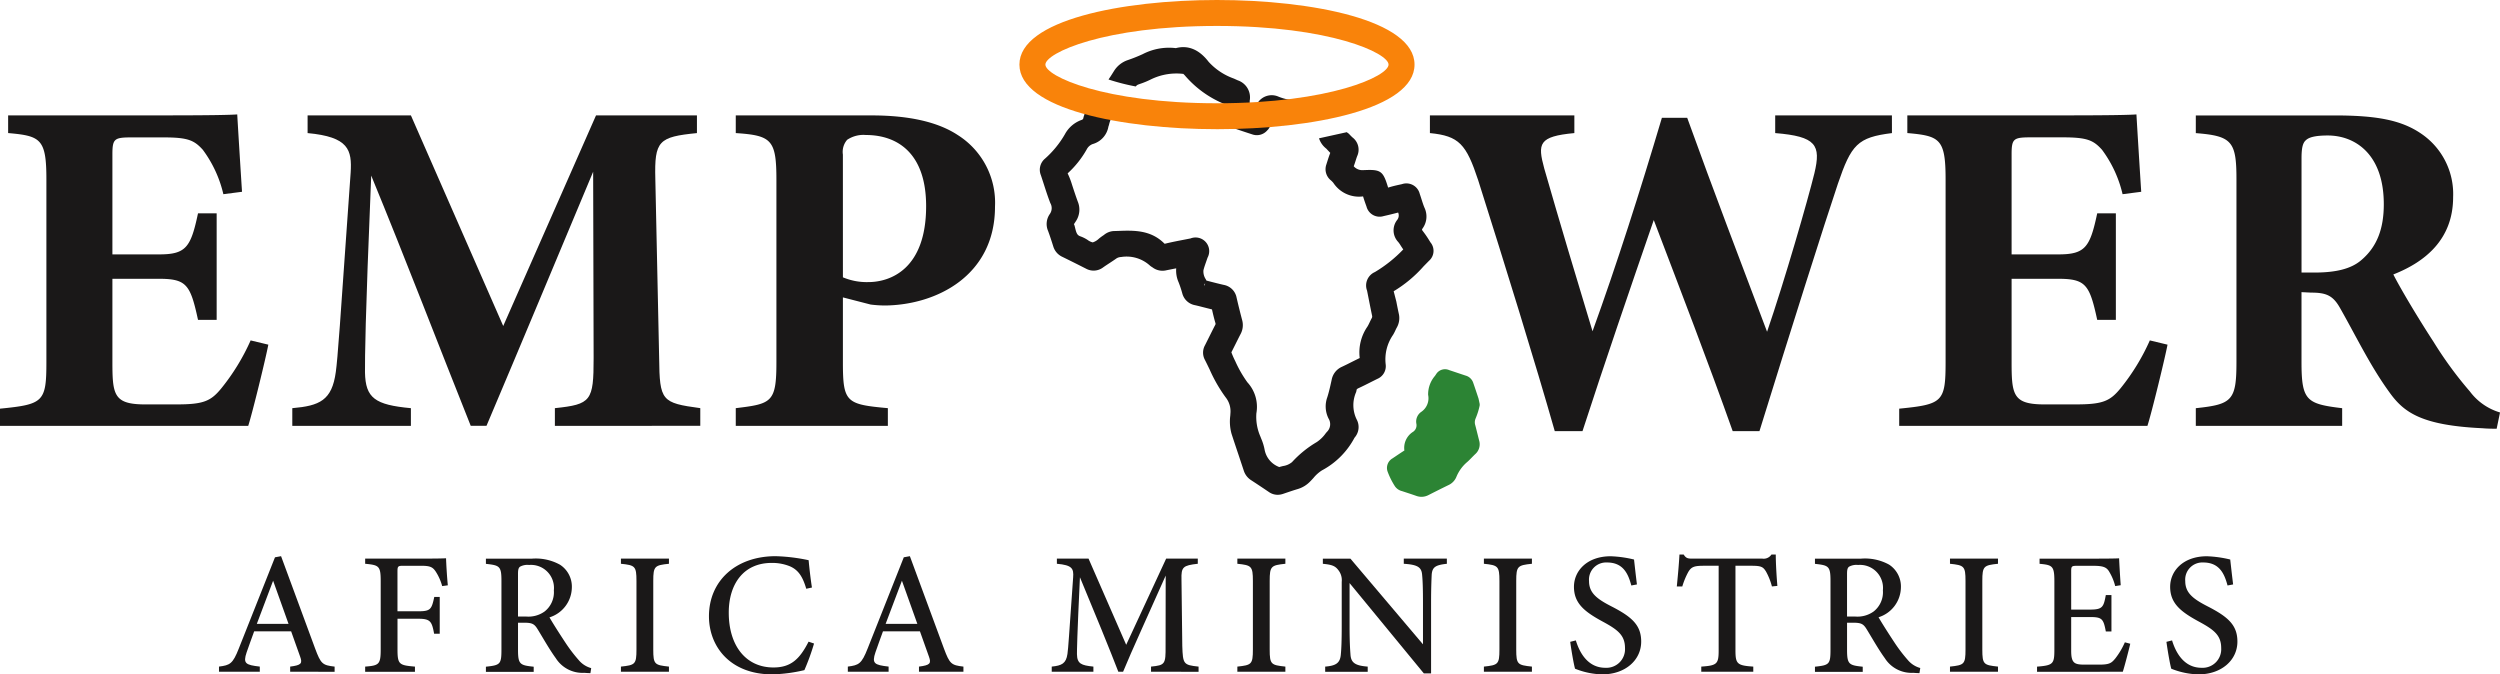
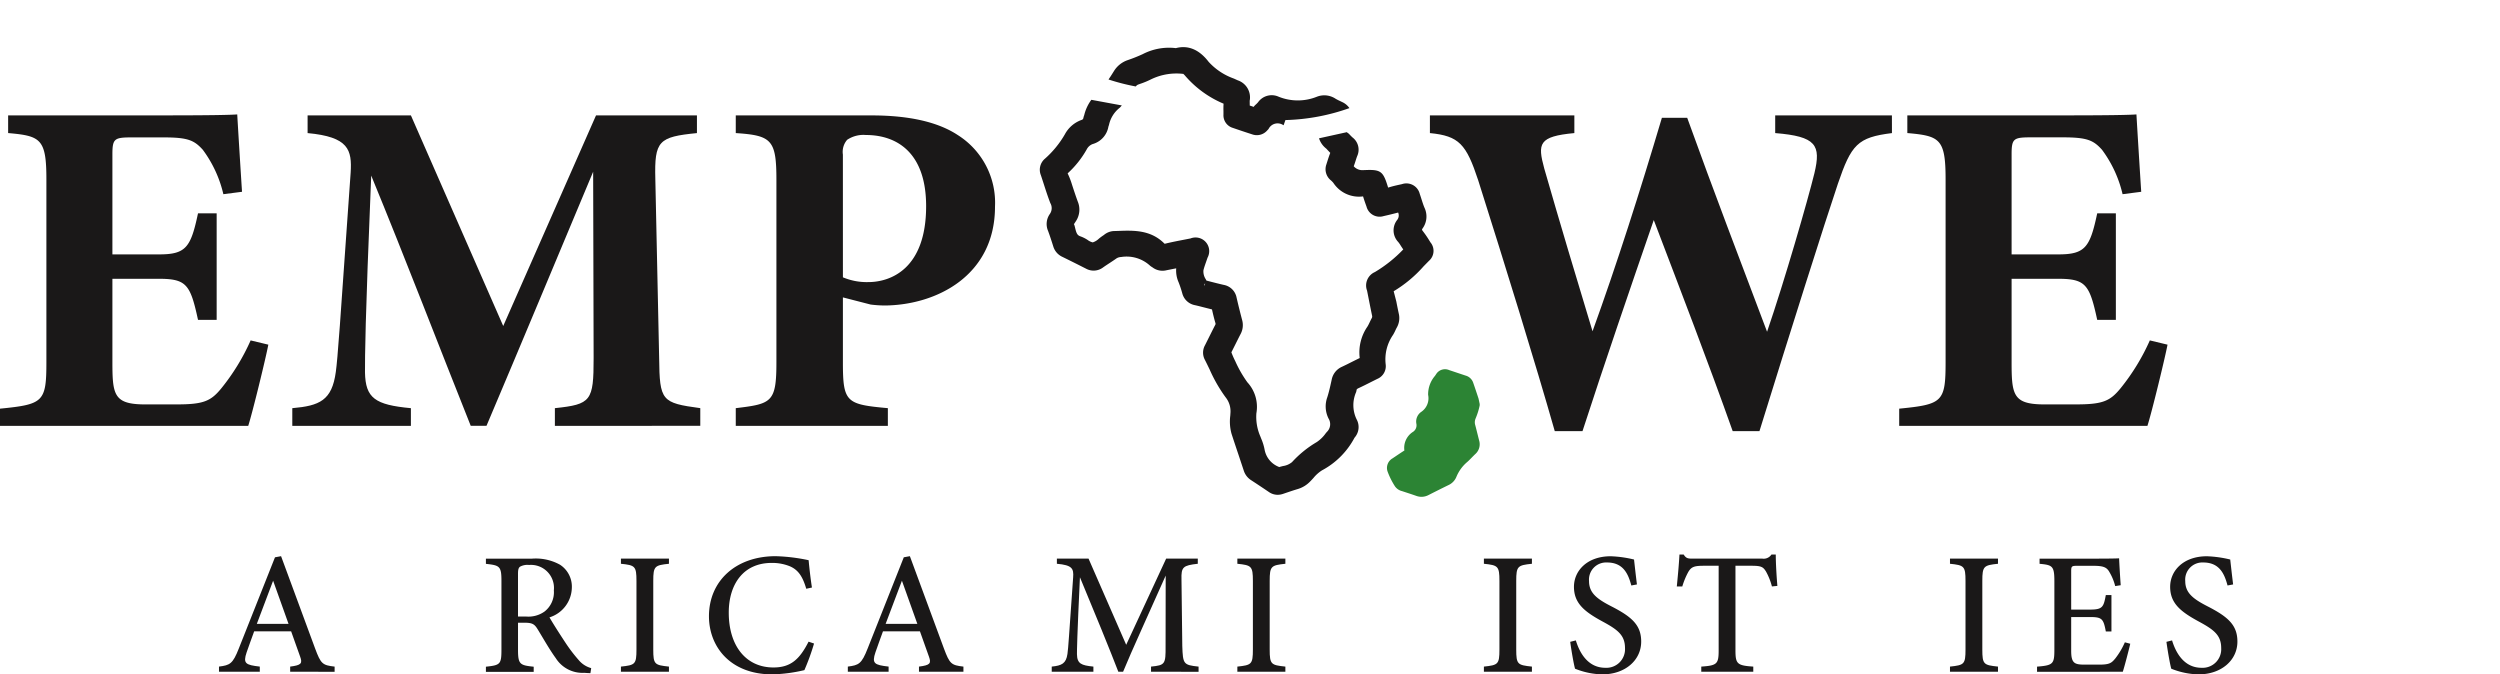
<svg xmlns="http://www.w3.org/2000/svg" id="logo" width="311.03" height="83.901" viewBox="0 0 311.03 83.901">
  <defs>
    <clipPath id="clip-path">
      <rect id="Rectangle_666" data-name="Rectangle 666" width="311.03" height="83.901" fill="none" />
    </clipPath>
  </defs>
  <g id="Group_104" data-name="Group 104" clip-path="url(#clip-path)">
    <path id="Path_622" data-name="Path 622" d="M33.383,49.386c-.3,1.605-1.964,8.436-2.5,10.1H0V57.349c5.415-.535,5.772-.833,5.772-5.825v-22.7c0-5.05-.713-5.408-4.76-5.764v-2.2H20.35c6.249,0,8.332-.059,9.165-.119.059,1.07.357,5.941.595,9.625l-2.32.3a14.937,14.937,0,0,0-2.559-5.527C24.16,23.956,23.387,23.6,20.35,23.6H16.484c-2.261,0-2.5.12-2.5,2.14V38.155h5.831c3.333,0,3.927-.89,4.82-5.109h2.32V46.3h-2.32c-.952-4.4-1.428-5.109-4.879-5.109H13.984v10.22c0,4.1.12,5.348,3.808,5.407h4.226c3.332,0,4.225-.417,5.534-2.019a26.551,26.551,0,0,0,3.63-5.943Z" transform="translate(0 -6.506)" fill="#1a1818" />
    <path id="Path_623" data-name="Path 623" d="M85.569,59.541v-2.2c4.523-.476,4.82-.892,4.82-6.239l-.059-23.174c-4.285,10.22-8.986,21.509-13.27,31.61H75.1C71.228,49.857,67,38.8,62.718,28.406c-.774,18.657-.774,22.341-.774,24.481.059,3.208,1.25,4.04,5.712,4.456v2.2H52.9v-2.2c3.391-.3,4.938-.951,5.415-4.517.239-1.781.476-5.169,1.845-24.777.178-2.851-.239-4.456-5.356-4.93v-2.2H67.657l11.485,26.2,11.545-26.2h12.556v2.2c-4.76.474-5.3.95-5.177,5.7L98.541,51.1c.06,5.346.3,5.585,5.118,6.239v2.2Z" transform="translate(-16.535 -6.561)" fill="#1a1818" />
    <path id="Path_624" data-name="Path 624" d="M150.061,20.92c4.7,0,8.271.831,10.71,2.437a9.945,9.945,0,0,1,4.642,8.912c0,8.616-7.32,12.24-13.687,12.3a14.869,14.869,0,0,1-1.785-.119l-3.451-.89v8.081c0,4.989.416,5.228,5.593,5.7v2.2H133.161v-2.2c4.463-.535,5.057-.715,5.057-5.7v-22.7c0-4.991-.594-5.526-5.057-5.823v-2.2Zm-3.57,20.143a7.648,7.648,0,0,0,3.153.594c2.737,0,7.2-1.605,7.2-9.447,0-6.656-3.629-8.853-7.5-8.853a3.63,3.63,0,0,0-2.321.594,2.288,2.288,0,0,0-.535,1.842Z" transform="translate(-41.623 -6.561)" fill="#1a1818" />
    <path id="Path_625" data-name="Path 625" d="M316.273,23.119c-4.285.533-5.058,1.426-6.724,6.3-1.547,4.577-6.01,18.658-9.759,30.779h-3.331c-3.036-8.555-6.427-17.349-9.819-26.261-3.094,8.971-6.069,17.645-8.866,26.261h-3.452C271.94,51.817,268.132,39.516,264.8,29c-1.488-4.515-2.38-5.526-6.01-5.882v-2.2h17.971v2.2c-4.464.415-4.583,1.307-3.749,4.395,1.963,6.834,4.046,13.785,6.01,20.262,3.034-8.377,5.891-17.349,8.629-26.558H290.8c3.272,9.09,6.665,17.944,9.937,26.619,2.2-6.419,5.058-16.34,5.891-19.728.832-3.5.237-4.575-4.88-4.989v-2.2h14.52Z" transform="translate(-80.892 -6.561)" fill="#1a1818" />
    <path id="Path_626" data-name="Path 626" d="M377.107,49.386c-.3,1.605-1.963,8.436-2.5,10.1H343.724V57.349c5.415-.535,5.772-.833,5.772-5.825v-22.7c0-5.05-.714-5.408-4.76-5.764v-2.2h19.339c6.249,0,8.332-.059,9.165-.119.059,1.07.357,5.941.595,9.625l-2.32.3a14.937,14.937,0,0,0-2.559-5.527c-1.072-1.188-1.845-1.546-4.881-1.546h-3.867c-2.261,0-2.5.12-2.5,2.14V38.155h5.832c3.332,0,3.927-.89,4.82-5.109h2.32V46.3h-2.32c-.952-4.4-1.428-5.109-4.879-5.109h-5.773v10.22c0,4.1.12,5.348,3.808,5.407h4.226c3.332,0,4.225-.417,5.534-2.019a26.551,26.551,0,0,0,3.63-5.943Z" transform="translate(-107.441 -6.506)" fill="#1a1818" />
-     <path id="Path_627" data-name="Path 627" d="M434.834,59.9c-.357,0-1.071,0-1.785-.062-7.557-.355-9.759-1.96-11.545-4.456-2.38-3.267-4.106-6.891-6.129-10.456-.892-1.6-1.725-1.96-3.629-1.96l-1.191-.059v8.673c0,4.814.6,5.23,5.058,5.765v2.2H397.405v-2.2c4.522-.476,5.057-.951,5.057-5.765V28.823c0-4.695-.594-5.348-5.057-5.7v-2.2h17.256c5.3,0,8.331.594,10.771,2.258a9.068,9.068,0,0,1,3.986,7.9c0,5.288-3.511,8.082-7.438,9.625.893,1.783,3.214,5.645,5,8.379a47.88,47.88,0,0,0,4.523,6.178,7.239,7.239,0,0,0,3.749,2.614Zm-22.672-19.43c2.559,0,4.523-.417,5.831-1.546,1.965-1.662,2.8-3.921,2.8-6.952,0-6.3-3.63-8.555-6.963-8.555-1.607,0-2.379.237-2.737.594-.417.356-.535,1.071-.535,2.259v14.2Z" transform="translate(-124.22 -6.561)" fill="#1a1818" />
    <path id="Path_628" data-name="Path 628" d="M48.489,115.191v-.642c1.4-.177,1.545-.4,1.241-1.24-.269-.809-.688-1.874-1.12-3.147h-4.6c-.327.92-.648,1.761-.936,2.61-.473,1.4-.13,1.571,1.637,1.776v.642H39.634v-.642c1.367-.174,1.714-.332,2.469-2.258L46.6,100.952l.757-.14c1.37,3.714,2.863,7.765,4.237,11.487.713,1.91.909,2.077,2.425,2.251v.642Zm-2.121-11.329c-.682,1.809-1.4,3.686-2.028,5.372h3.947Z" transform="translate(-12.389 -31.616)" fill="#1a1818" />
-     <path id="Path_629" data-name="Path 629" d="M75.67,104.65a6.4,6.4,0,0,0-.724-1.68c-.419-.689-.736-.847-1.92-.847h-2.2c-.649,0-.718.061-.718.709v4.952h2.623c1.511,0,1.631-.272,1.957-1.787h.678v4.577h-.7c-.274-1.509-.458-1.86-1.935-1.86H70.112V112.5c0,1.905.2,2,2.171,2.168v.642H66.089v-.642c1.738-.134,1.933-.28,1.933-2.168v-8.466c0-1.892-.212-1.995-1.933-2.16v-.642h6.963c1.936,0,2.735-.022,3.1-.043.022.706.113,2.284.221,3.366Z" transform="translate(-20.658 -31.734)" fill="#1a1818" />
    <path id="Path_630" data-name="Path 630" d="M100.944,115.5c-.255,0-.5-.018-.776-.039a3.931,3.931,0,0,1-3.532-1.82c-.813-1.12-1.567-2.477-2.269-3.615-.414-.673-.7-.8-1.732-.8l-.7,0v3.356c0,1.826.235,1.941,1.951,2.119v.642H87.941v-.642c1.774-.192,1.933-.292,1.933-2.119v-8.578c0-1.817-.234-1.913-1.933-2.1v-.642h5.668a6.224,6.224,0,0,1,3.553.752,3.249,3.249,0,0,1,1.47,2.863,3.958,3.958,0,0,1-2.783,3.686c.379.668,1.3,2.111,1.947,3.088a19.192,19.192,0,0,0,1.7,2.236,3.062,3.062,0,0,0,1.544.989Zm-8.051-7.046a3.447,3.447,0,0,0,2.339-.616,3.043,3.043,0,0,0,1.162-2.64,2.863,2.863,0,0,0-3.089-3.155,1.885,1.885,0,0,0-1.123.217c-.188.148-.249.371-.249.912v5.282Z" transform="translate(-27.488 -31.754)" fill="#1a1818" />
    <path id="Path_631" data-name="Path 631" d="M112.378,115.329v-.642c1.756-.187,1.933-.28,1.933-2.118v-8.535c0-1.854-.181-1.957-1.933-2.141v-.641h5.974v.641c-1.77.188-1.951.287-1.951,2.141v8.535c0,1.852.177,1.927,1.951,2.118v.642Z" transform="translate(-35.127 -31.754)" fill="#1a1818" />
    <path id="Path_632" data-name="Path 632" d="M141.382,111.679a28.013,28.013,0,0,1-1.2,3.309,19.5,19.5,0,0,1-3.973.529c-5.3,0-7.9-3.5-7.9-7.226,0-4.431,3.373-7.479,8.3-7.479a22.371,22.371,0,0,1,4.1.5c.091.984.243,2.336.412,3.4l-.708.152c-.438-1.494-.982-2.367-2.1-2.821a5.844,5.844,0,0,0-2.207-.393c-3.5,0-5.333,2.639-5.333,6.182,0,4.14,2.145,6.825,5.561,6.825,2.143,0,3.25-1.007,4.369-3.21Z" transform="translate(-40.106 -31.616)" fill="#1a1818" />
    <path id="Path_633" data-name="Path 633" d="M162.292,115.191v-.642c1.4-.177,1.545-.4,1.241-1.24-.269-.809-.688-1.874-1.12-3.147h-4.6c-.327.92-.648,1.761-.936,2.61-.473,1.4-.13,1.571,1.637,1.776v.642h-5.073v-.642c1.367-.174,1.714-.332,2.469-2.258l4.494-11.339.756-.14c1.371,3.714,2.864,7.765,4.238,11.487.713,1.91.909,2.077,2.425,2.251v.642Zm-2.121-11.329c-.682,1.809-1.4,3.686-2.028,5.372h3.947Z" transform="translate(-47.961 -31.616)" fill="#1a1818" />
    <path id="Path_634" data-name="Path 634" d="M202.7,115.329v-.642c1.755-.174,1.828-.306,1.81-2.559l.014-8.764c-1.739,3.919-4.4,9.74-5.3,11.965h-.592c-.858-2.251-3.145-7.86-4.777-11.756-.354,7.438-.371,9.082-.371,9.56.021,1.207.544,1.4,2.046,1.554v.642h-5.184v-.642c1.254-.126,1.782-.381,1.956-1.575.122-.9.156-1.759.708-9.526.082-1.112-.122-1.518-2.023-1.693v-.641h3.938l4.685,10.723,4.972-10.723h3.936v.641c-1.842.209-2.073.4-2.029,1.955l.1,8.281c.076,2.253.144,2.356,2.026,2.559v.642Z" transform="translate(-59.498 -31.754)" fill="#1a1818" />
    <path id="Path_635" data-name="Path 635" d="M223.941,115.329v-.642c1.756-.187,1.933-.28,1.933-2.118v-8.535c0-1.854-.181-1.957-1.933-2.141v-.641h5.974v.641c-1.77.188-1.951.287-1.951,2.141v8.535c0,1.852.177,1.927,1.951,2.118v.642Z" transform="translate(-69.999 -31.754)" fill="#1a1818" />
-     <path id="Path_636" data-name="Path 636" d="M254.846,101.894c-1.376.156-1.824.385-1.89,1.376-.03.721-.076,1.6-.076,3.589v8.674h-.9l-9.24-11.238v5.321c0,1.937.061,2.888.109,3.516.051,1.078.577,1.433,2.147,1.556v.642h-5.29v-.642c1.325-.108,1.85-.432,1.944-1.487.069-.709.113-1.649.113-3.6v-5.451a2.005,2.005,0,0,0-.438-1.489c-.408-.541-.875-.66-1.91-.764v-.642h3.429l9.029,10.66v-5.053c0-1.99-.04-2.882-.105-3.56-.065-.967-.536-1.3-2.284-1.406v-.642h5.358Z" transform="translate(-74.837 -31.754)" fill="#1a1818" />
    <path id="Path_637" data-name="Path 637" d="M268.562,115.329v-.642c1.756-.187,1.933-.28,1.933-2.118v-8.535c0-1.854-.181-1.957-1.933-2.141v-.641h5.974v.641c-1.77.188-1.951.287-1.951,2.141v8.535c0,1.852.177,1.927,1.951,2.118v.642Z" transform="translate(-83.947 -31.754)" fill="#1a1818" />
    <path id="Path_638" data-name="Path 638" d="M291.785,104.457c-.379-1.422-.988-2.861-3.018-2.861a2.133,2.133,0,0,0-2.242,2.314c0,1.441.927,2.192,2.747,3.126,2.552,1.307,3.742,2.328,3.742,4.4,0,2.324-2,4.081-4.853,4.081a9.627,9.627,0,0,1-3.377-.707c-.166-.588-.445-2.2-.6-3.343l.7-.177c.434,1.435,1.436,3.406,3.667,3.406A2.313,2.313,0,0,0,291,112.255c0-1.593-.87-2.276-2.763-3.3-2.274-1.23-3.588-2.277-3.588-4.334,0-1.991,1.636-3.8,4.569-3.8a14.216,14.216,0,0,1,2.906.407c.087.783.186,1.7.359,3.1Z" transform="translate(-88.83 -31.616)" fill="#1a1818" />
    <path id="Path_639" data-name="Path 639" d="M315.309,104.484a7.868,7.868,0,0,0-.738-1.856c-.354-.561-.563-.717-1.772-.717h-2.027v10.48c0,1.714.181,1.931,2.217,2.065v.642h-6.471v-.642c1.986-.134,2.163-.334,2.163-2.065v-10.48h-1.856c-1.2,0-1.544.142-1.92.768a9.341,9.341,0,0,0-.748,1.809h-.682c.135-1.369.268-2.79.329-3.973h.527c.326.515.569.506,1.182.506h8.6a1.149,1.149,0,0,0,1.135-.506h.539c0,1,.09,2.62.2,3.9Z" transform="translate(-94.86 -31.523)" fill="#1a1818" />
-     <path id="Path_640" data-name="Path 640" d="M341.478,115.5c-.255,0-.5-.018-.775-.039a3.932,3.932,0,0,1-3.533-1.82c-.813-1.12-1.567-2.477-2.269-3.615-.414-.673-.7-.8-1.732-.8l-.7,0v3.356c0,1.826.234,1.941,1.951,2.119v.642h-5.944v-.642c1.774-.192,1.933-.292,1.933-2.119v-8.578c0-1.817-.234-1.913-1.933-2.1v-.642h5.668A6.224,6.224,0,0,1,337.7,102a3.249,3.249,0,0,1,1.47,2.863,3.958,3.958,0,0,1-2.783,3.686c.379.668,1.3,2.111,1.947,3.088a19.192,19.192,0,0,0,1.7,2.236,3.062,3.062,0,0,0,1.544.989Zm-8.051-7.046a3.447,3.447,0,0,0,2.339-.616,3.043,3.043,0,0,0,1.162-2.64,2.863,2.863,0,0,0-3.089-3.155,1.885,1.885,0,0,0-1.123.217c-.188.148-.249.371-.249.912v5.282Z" transform="translate(-102.674 -31.754)" fill="#1a1818" />
    <path id="Path_641" data-name="Path 641" d="M352.914,115.329v-.642c1.755-.187,1.932-.28,1.932-2.118v-8.535c0-1.854-.181-1.957-1.932-2.141v-.641h5.973v.641c-1.769.188-1.95.287-1.95,2.141v8.535c0,1.852.177,1.927,1.95,2.118v.642Z" transform="translate(-110.313 -31.754)" fill="#1a1818" />
    <path id="Path_642" data-name="Path 642" d="M380.268,111.823c-.126.567-.715,2.845-.929,3.487H368.67v-.638c2.009-.16,2.157-.338,2.157-2.122v-8.5c0-1.911-.242-2.023-1.842-2.172v-.642H375.7c2.082,0,2.911-.021,3.18-.043.021.515.112,2.166.2,3.349l-.686.108a6.526,6.526,0,0,0-.7-1.712c-.355-.664-.815-.811-2.082-.811h-1.944c-.7,0-.75.061-.75.708v4.739h2.357c1.552,0,1.679-.324,1.952-1.809h.7v4.527h-.7c-.294-1.568-.467-1.791-1.974-1.791h-2.335v4.2c0,1.512.4,1.7,1.53,1.721h1.931c1.3,0,1.54-.185,2.017-.754a9.367,9.367,0,0,0,1.2-2.022Z" transform="translate(-115.238 -31.734)" fill="#1a1818" />
    <path id="Path_643" data-name="Path 643" d="M399.691,104.457c-.379-1.422-.988-2.861-3.018-2.861a2.133,2.133,0,0,0-2.242,2.314c0,1.441.927,2.192,2.747,3.126,2.552,1.307,3.742,2.328,3.742,4.4,0,2.324-2,4.081-4.853,4.081a9.627,9.627,0,0,1-3.377-.707c-.166-.588-.445-2.2-.6-3.343l.7-.177c.434,1.435,1.436,3.406,3.667,3.406a2.313,2.313,0,0,0,2.446-2.441c0-1.593-.87-2.276-2.763-3.3-2.274-1.23-3.588-2.277-3.588-4.334,0-1.991,1.636-3.8,4.569-3.8a14.216,14.216,0,0,1,2.906.407c.087.783.186,1.7.359,3.1Z" transform="translate(-122.559 -31.616)" fill="#1a1818" />
    <path id="Path_644" data-name="Path 644" d="M262.109,72.911a8.347,8.347,0,0,0,.448-1.481l0-.17-.144-.672c-.221-.671-.443-1.343-.679-2.015a1.378,1.378,0,0,0-.937-.85l-.533-.178c-.5-.167-1-.336-1.5-.5a1.3,1.3,0,0,0-1.572.421l-.195.29a3.524,3.524,0,0,0-.856,2.368,2.046,2.046,0,0,1-.854,2.115,1.462,1.462,0,0,0-.609,1.471.978.978,0,0,1-.472,1.05,2.358,2.358,0,0,0-1.019,2.286c-.377.24-.748.489-1.119.739l-.365.245a1.369,1.369,0,0,0-.6,1.651,9.235,9.235,0,0,0,.914,1.824,1.494,1.494,0,0,0,.872.592l.265.088c.511.167,1.023.333,1.531.513a1.941,1.941,0,0,0,.631.111,1.908,1.908,0,0,0,.879-.223c.818-.416,1.642-.829,2.466-1.231a1.924,1.924,0,0,0,1-1.037,4.816,4.816,0,0,1,1.362-1.857c.192-.17.373-.356.552-.541.14-.143.279-.286.424-.421a1.627,1.627,0,0,0,.487-1.7l-.18-.717c-.1-.4-.194-.792-.3-1.183a1.209,1.209,0,0,1,.027-.8Z" transform="translate(-78.465 -20.998)" fill="#2c8434" />
    <path id="Path_645" data-name="Path 645" d="M204.021,13.431a.671.671,0,0,1,.286-.229l.24-.087a10.223,10.223,0,0,0,1.374-.57,7.228,7.228,0,0,1,4.023-.671,1.648,1.648,0,0,0,.158.164,12.85,12.85,0,0,0,4.838,3.538,8.9,8.9,0,0,0-.015.9l0,.473a1.629,1.629,0,0,0,1.151,1.635q1.2.416,2.422.809a1.706,1.706,0,0,0,1.837-.45l.2-.216a1.253,1.253,0,0,1,1.827-.485c.015.007.031.009.047.015l.223-.642a25.6,25.6,0,0,0,7.964-1.487,2.195,2.195,0,0,0-.837-.722l-.364-.175a5.343,5.343,0,0,1-.526-.272,2.534,2.534,0,0,0-2.332-.242,6.359,6.359,0,0,1-4.759-.012,2.082,2.082,0,0,0-2.549.695,3.083,3.083,0,0,1-.278.283,1.479,1.479,0,0,0-.267.292l-.333-.114c-.058-.017-.109-.035-.155-.049l-.008-.592a2.238,2.238,0,0,0-1.488-2.549l-.472-.216a7.723,7.723,0,0,1-3.151-2.089c-1.174-1.527-2.548-2.1-4.076-1.7a7.1,7.1,0,0,0-4.127.75,19.737,19.737,0,0,1-1.892.753,3.223,3.223,0,0,0-1.662,1.323l-.4.634c-.1.154-.2.293-.292.443a26.747,26.747,0,0,0,3.395.868" transform="translate(-62.712 -2.678)" fill="#1a1818" />
    <path id="Path_646" data-name="Path 646" d="M236.833,35.892l-.152-.24a12.744,12.744,0,0,0-.81-1.188c-.166-.207-.148-.233-.047-.379a2.537,2.537,0,0,0,.222-2.572c-.139-.333-.248-.68-.36-1.028-.071-.227-.143-.452-.222-.677a1.71,1.71,0,0,0-2.214-1.22l-.279.061c-.462.1-.924.207-1.444.371-.583-1.921-.846-2.242-2.615-2.192l-.479.017a1.417,1.417,0,0,1-1.184-.481c.089-.228.162-.461.236-.692.06-.19.12-.38.19-.564a1.911,1.911,0,0,0-.553-2.309c-.124-.105-.237-.224-.351-.341a1.324,1.324,0,0,0-.371-.31c0-.01.006-.02.01-.03l-3.48.769a2.632,2.632,0,0,0,.9,1.28l.5.534c-.153.38-.276.774-.4,1.165l-.091.286a1.774,1.774,0,0,0,.554,1.953,2.592,2.592,0,0,1,.317.321,3.816,3.816,0,0,0,3.7,1.687c.127.426.276.846.428,1.267a1.685,1.685,0,0,0,2.135,1.182c.6-.135,1.2-.28,1.8-.441a.9.9,0,0,1-.116.916,2.1,2.1,0,0,0,.127,2.75,3.748,3.748,0,0,1,.3.432c.1.158.2.312.327.491a16.715,16.715,0,0,1-3.53,2.816,1.818,1.818,0,0,0-.973,2.315l.184.933c.143.727.287,1.451.439,2.175a.4.4,0,0,1-.039.306c-.085.155-.161.315-.239.476-.092.193-.183.389-.294.572a5.665,5.665,0,0,0-.966,3.92c-.348.166-.694.342-1.039.513-.393.2-.785.395-1.184.581a2.2,2.2,0,0,0-1.26,1.581l-.045.207c-.147.666-.295,1.334-.5,1.982a3.353,3.353,0,0,0,.152,2.665,1.336,1.336,0,0,1-.225,1.679l-.132.16a4.282,4.282,0,0,1-1.115,1.089,13.325,13.325,0,0,0-3.073,2.49,2.248,2.248,0,0,1-1.129.491c-.158.04-.316.082-.474.128l-.057-.032a2.854,2.854,0,0,1-1.758-2.172,6.583,6.583,0,0,0-.417-1.337l-.1-.257a6.077,6.077,0,0,1-.5-2.9,4.509,4.509,0,0,0-1.118-3.847,14.682,14.682,0,0,1-1.507-2.627,10.525,10.525,0,0,1-.485-1.106l.482-.96c.217-.434.431-.867.656-1.3a2.343,2.343,0,0,0,.2-1.754q-.368-1.392-.691-2.794a1.982,1.982,0,0,0-1.576-1.576c-.652-.146-1.3-.315-1.949-.482l-.23-.061v0c-.025-.052-.05-.105-.075-.157a1.747,1.747,0,0,1-.292-1.133c.083-.336.2-.666.317-1l.193-.558a1.7,1.7,0,0,0-2.118-2.393l-.776.152c-.782.152-1.564.3-2.436.513l-.069-.058c-1.694-1.678-3.8-1.611-5.657-1.544l-.67.021a2.109,2.109,0,0,0-1.178.494,6.252,6.252,0,0,0-.614.45,2,2,0,0,1-.762.464,1.671,1.671,0,0,1-.636-.3,4.151,4.151,0,0,0-.876-.443c-.43-.137-.528-.4-.7-1.124-.045-.184-.089-.371-.137-.374a1.783,1.783,0,0,1,.149-.242l.149-.231a2.6,2.6,0,0,0,.19-2.35c-.258-.7-.49-1.407-.721-2.116a9.609,9.609,0,0,0-.545-1.407,11.978,11.978,0,0,0,2.374-2.983,1.366,1.366,0,0,1,.736-.662,2.734,2.734,0,0,0,1.963-2.172l.071-.21a3.7,3.7,0,0,1,1.32-2.125c.109-.093.182-.2.279-.3l-3.793-.7a5.264,5.264,0,0,0-.888,1.91,2.062,2.062,0,0,0-.1.329.3.3,0,0,1-.24.268,3.8,3.8,0,0,0-2.068,1.789,12.142,12.142,0,0,1-2.477,3.03,1.8,1.8,0,0,0-.513,2.038c.133.394.26.785.387,1.179.249.773.5,1.546.794,2.306a1.254,1.254,0,0,1-.065,1.363,2.164,2.164,0,0,0-.214,2.1c.234.631.44,1.273.643,1.915a2.085,2.085,0,0,0,1.112,1.3c.993.485,1.982.981,2.964,1.48a1.953,1.953,0,0,0,2.111-.143c.278-.2.562-.382.846-.569s.58-.382.865-.584a1.191,1.191,0,0,1,.546-.152,4.3,4.3,0,0,1,3.6,1.08,2.136,2.136,0,0,0,.291.2,2.055,2.055,0,0,0,1.766.365l.935-.187c.088-.014.175-.032.263-.049a3.572,3.572,0,0,0,.3,1.74,13.584,13.584,0,0,1,.456,1.375,2.008,2.008,0,0,0,1.58,1.468c.335.073.667.161,1,.246l1.117.283c.12.566.261,1.136.425,1.693a.274.274,0,0,1-.036.254c-.244.472-.481.949-.719,1.424l-.541,1.083a1.885,1.885,0,0,0-.029,1.789c.21.409.41.824.61,1.238a18.309,18.309,0,0,0,1.982,3.45,2.775,2.775,0,0,1,.6,1.991l-.021.315a5.713,5.713,0,0,0,.152,2.21c.291.9.592,1.795.892,2.688l.64,1.927a2.189,2.189,0,0,0,.894,1.17c.748.487,1.493.984,2.23,1.483a1.9,1.9,0,0,0,1.085.347,2.1,2.1,0,0,0,.63-.1l.445-.152c.476-.161.953-.324,1.439-.467a3.527,3.527,0,0,0,1.514-.92c.148-.148.291-.3.434-.461a4.429,4.429,0,0,1,1.059-.943,9.773,9.773,0,0,0,4.048-4.063,1.987,1.987,0,0,0,.281-2.238,4.032,4.032,0,0,1-.078-3.447l.049-.228c.008-.079.012-.143.283-.266.5-.231,1-.482,1.49-.732l.8-.4a1.714,1.714,0,0,0,1.049-1.815,5.354,5.354,0,0,1,.915-3.661,5.685,5.685,0,0,0,.294-.564c.055-.119.111-.239.179-.359a2.381,2.381,0,0,0,.237-1.745c-.107-.5-.206-.989-.3-1.485l-.331-1.279a15.82,15.82,0,0,0,3.73-3.109l.659-.671a1.647,1.647,0,0,0,.225-2.256m-28.18,5.4.03-.271.09-.036Z" transform="translate(-58.828 -5.679)" fill="#1a1818" />
-     <path id="Path_647" data-name="Path 647" d="M209.075,16.072c-11.837,0-24.577-2.516-24.577-8.037S197.238,0,209.075,0s24.579,2.514,24.579,8.036-12.74,8.037-24.579,8.037m0-12.846c-14.083,0-21.346,3.372-21.346,4.81s7.263,4.811,21.346,4.811,21.348-3.372,21.348-4.811-7.263-4.81-21.348-4.81" transform="translate(-57.67 0)" fill="#f9830a" />
  </g>
</svg>